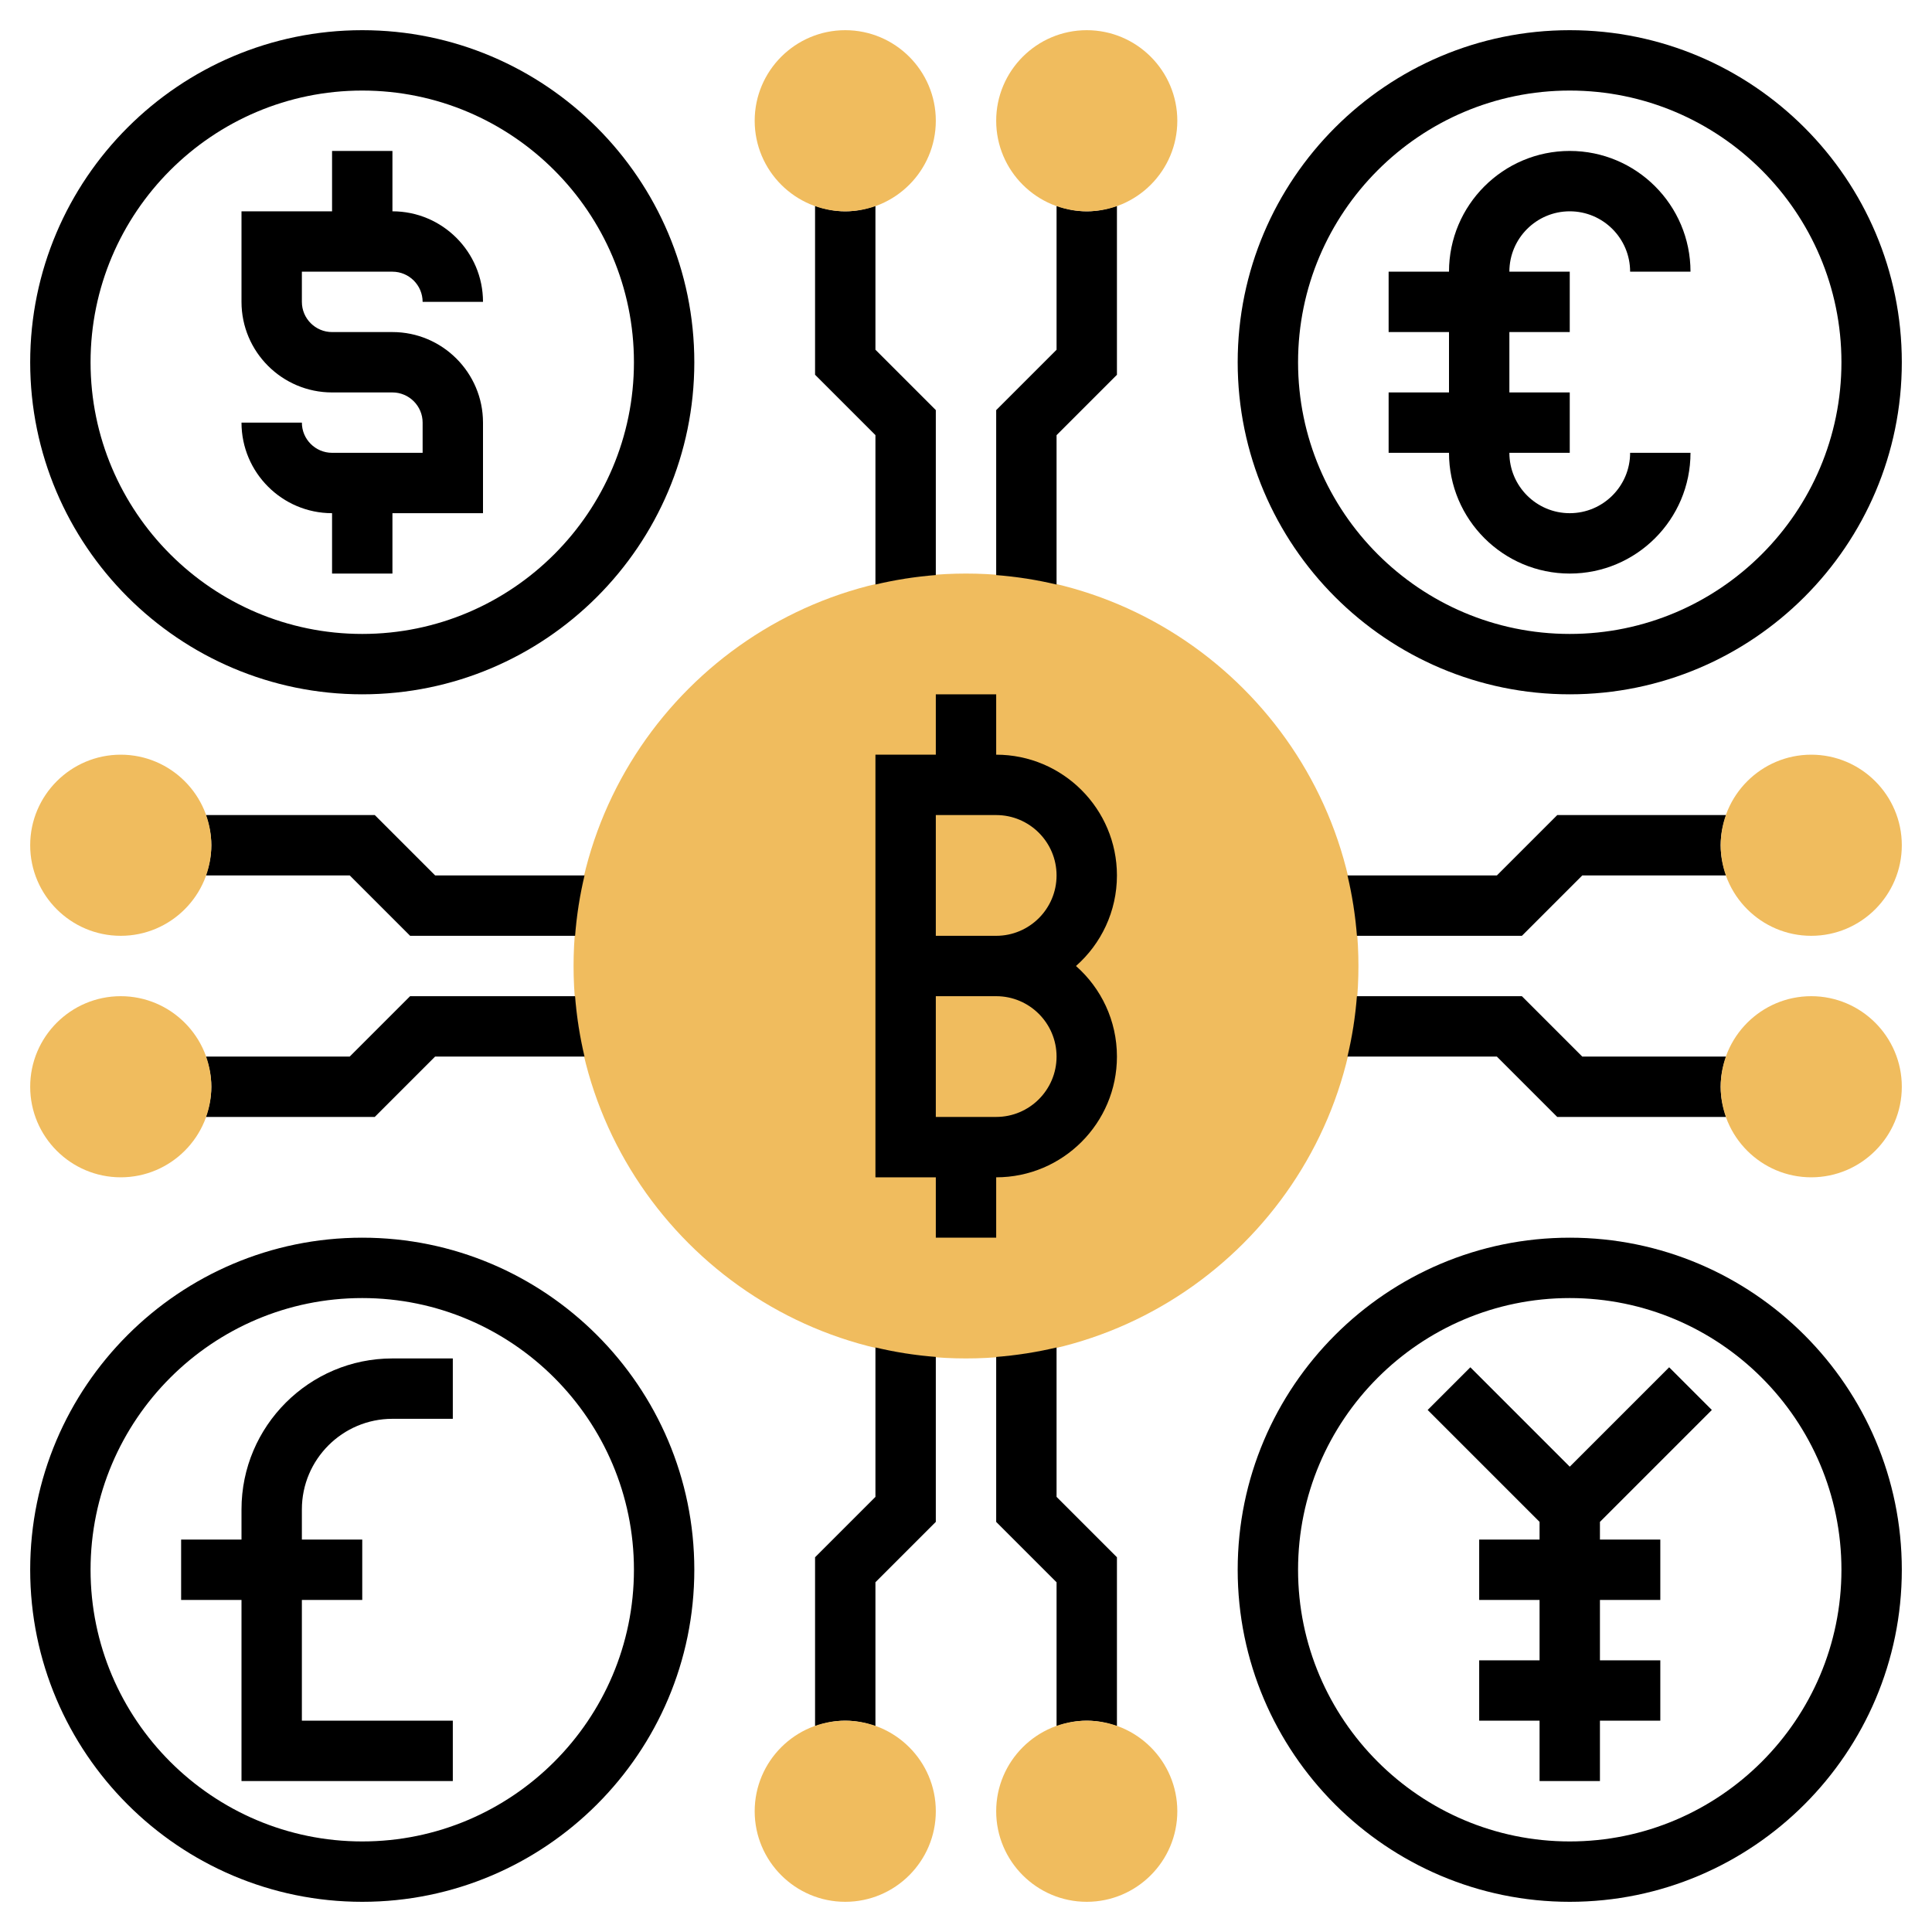
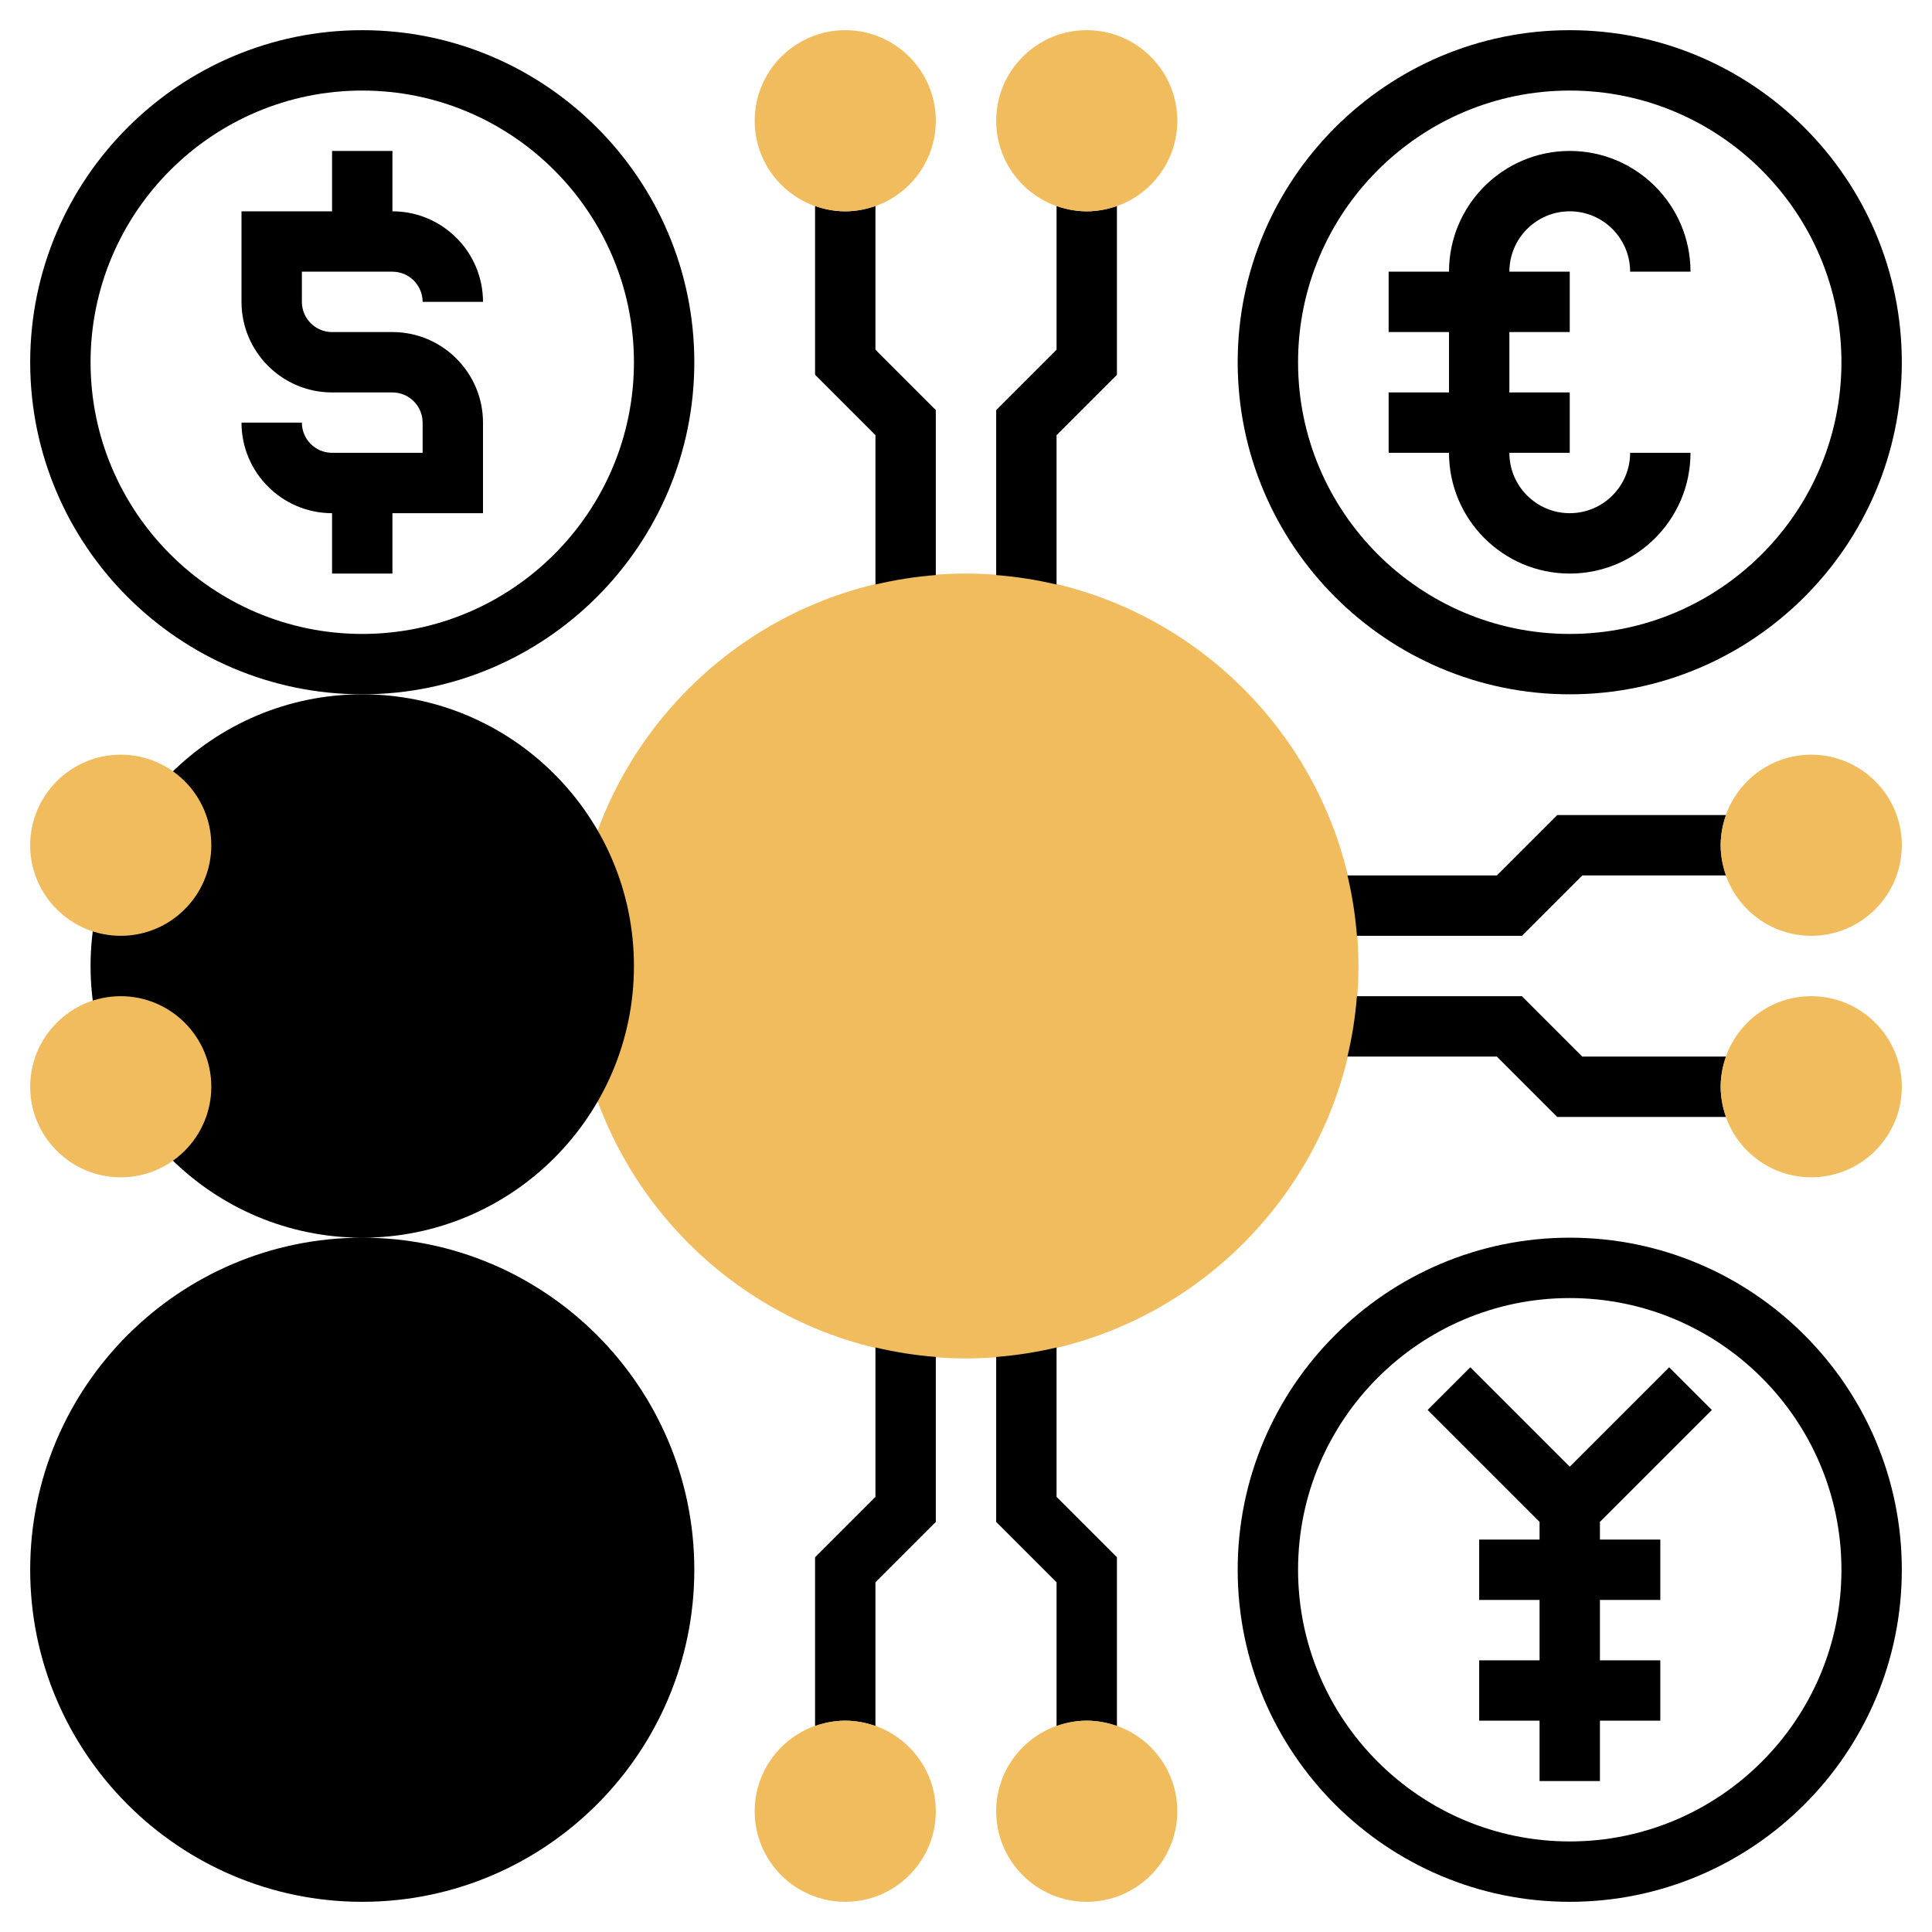
<svg xmlns="http://www.w3.org/2000/svg" id="Layer_5" enable-background="new 0 0 64 64" height="512" viewBox="0 0 64 64" width="512">
  <g>
    <g>
      <g>
        <path d="m32 45c-7.168 0-13-5.832-13-13s5.832-13 13-13 13 5.832 13 13-5.832 13-13 13z" fill="#f0bc5e" />
      </g>
    </g>
    <g>
      <path d="m13 9c.551 0 1 .449 1 1h2c0-1.654-1.346-3-3-3v-2h-2v2h-3v3c0 1.654 1.346 3 3 3h2c.551 0 1 .449 1 1v1h-3c-.551 0-1-.449-1-1h-2c0 1.654 1.346 3 3 3v2h2v-2h3v-3c0-1.654-1.346-3-3-3h-2c-.551 0-1-.449-1-1v-1z" />
      <path d="m12 1c-6.065 0-11 4.935-11 11s4.935 11 11 11 11-4.935 11-11-4.935-11-11-11zm0 20c-4.962 0-9-4.038-9-9s4.038-9 9-9 9 4.038 9 9-4.038 9-9 9z" />
-       <path d="m12 41c-6.065 0-11 4.935-11 11s4.935 11 11 11 11-4.935 11-11-4.935-11-11-11zm0 20c-4.962 0-9-4.038-9-9s4.038-9 9-9 9 4.038 9 9-4.038 9-9 9z" />
+       <path d="m12 41c-6.065 0-11 4.935-11 11s4.935 11 11 11 11-4.935 11-11-4.935-11-11-11zc-4.962 0-9-4.038-9-9s4.038-9 9-9 9 4.038 9 9-4.038 9-9 9z" />
      <path d="m57 28c0-.352.072-.686.184-1h-5.598l-2 2h-4.949c.154.65.26 1.317.313 2h5.465l2-2h4.77c-.113-.314-.185-.648-.185-1z" />
      <path d="m52.414 35-2-2h-5.465c-.052.683-.158 1.35-.313 2h4.949l2 2h5.598c-.111-.314-.183-.648-.183-1s.072-.686.184-1z" />
      <path d="m29 19.363c.65-.154 1.317-.26 2-.313v-5.465l-2-2v-4.77c-.314.113-.648.185-1 .185s-.686-.072-1-.184v5.598l2 2z" />
      <path d="m35 6.816v4.77l-2 2v5.465c.683.052 1.35.158 2 .313v-4.949l2-2v-5.599c-.314.112-.648.184-1 .184s-.686-.072-1-.184z" />
      <path d="m12.414 37 2-2h4.949c-.154-.65-.26-1.317-.313-2h-5.465l-2 2h-4.77c.113.314.185.648.185 1s-.072.686-.184 1z" />
      <path d="m11.586 29 2 2h5.465c.052-.683.158-1.35.313-2h-4.949l-2-2h-5.599c.112.314.184.648.184 1s-.072.686-.184 1z" />
      <path d="m35 44.637c-.65.154-1.317.26-2 .313v5.465l2 2v4.77c.314-.113.648-.185 1-.185s.686.072 1 .184v-5.598l-2-2z" />
      <path d="m29 49.586-2 2v5.598c.314-.112.648-.184 1-.184s.686.072 1 .184v-4.77l2-2v-5.465c-.683-.052-1.35-.158-2-.313z" />
-       <path d="m33 25v-2h-2v2h-2v14h2v2h2v-2c2.206 0 4-1.794 4-4 0-1.193-.525-2.267-1.357-3 .832-.733 1.357-1.807 1.357-3 0-2.206-1.794-4-4-4zm0 12h-2v-4h2c1.103 0 2 .897 2 2s-.897 2-2 2zm0-6h-2v-4h2c1.103 0 2 .897 2 2s-.897 2-2 2z" />
      <path d="m52 23c6.065 0 11-4.935 11-11s-4.935-11-11-11-11 4.935-11 11 4.935 11 11 11zm0-20c4.962 0 9 4.038 9 9s-4.038 9-9 9-9-4.038-9-9 4.038-9 9-9z" />
      <path d="m52 41c-6.065 0-11 4.935-11 11s4.935 11 11 11 11-4.935 11-11-4.935-11-11-11zm0 20c-4.962 0-9-4.038-9-9s4.038-9 9-9 9 4.038 9 9-4.038 9-9 9z" />
      <path d="m52 19c2.206 0 4-1.794 4-4h-2c0 1.103-.897 2-2 2s-2-.897-2-2h2v-2h-2v-2h2v-2h-2c0-1.103.897-2 2-2s2 .897 2 2h2c0-2.206-1.794-4-4-4s-4 1.794-4 4h-2v2h2v2h-2v2h2c0 2.206 1.794 4 4 4z" />
      <path d="m56.707 46.707-1.414-1.414-3.293 3.293-3.293-3.293-1.414 1.414 3.707 3.707v.586h-2v2h2v2h-2v2h2v2h2v-2h2v-2h-2v-2h2v-2h-2v-.586z" />
      <path d="m8 50v1h-2v2h2v6h7v-2h-5v-4h2v-2h-2v-1c0-1.654 1.346-3 3-3h2v-2h-2c-2.757 0-5 2.243-5 5z" />
    </g>
    <g>
      <g>
        <path d="m60 31c-1.654 0-3-1.346-3-3s1.346-3 3-3 3 1.346 3 3-1.346 3-3 3z" fill="#f0bc5e" />
      </g>
    </g>
    <g>
      <g>
        <path d="m60 39c-1.654 0-3-1.346-3-3s1.346-3 3-3 3 1.346 3 3-1.346 3-3 3z" fill="#f0bc5e" />
      </g>
    </g>
    <g>
      <g>
        <path d="m28 7c-1.654 0-3-1.346-3-3s1.346-3 3-3 3 1.346 3 3-1.346 3-3 3z" fill="#f0bc5e" />
      </g>
    </g>
    <g>
      <g>
        <path d="m36 7c-1.654 0-3-1.346-3-3s1.346-3 3-3 3 1.346 3 3-1.346 3-3 3z" fill="#f0bc5e" />
      </g>
    </g>
    <g>
      <g>
        <path d="m4 39c-1.654 0-3-1.346-3-3s1.346-3 3-3 3 1.346 3 3-1.346 3-3 3z" fill="#f0bc5e" />
      </g>
    </g>
    <g>
      <g>
        <path d="m4 31c-1.654 0-3-1.346-3-3s1.346-3 3-3 3 1.346 3 3-1.346 3-3 3z" fill="#f0bc5e" />
      </g>
    </g>
    <g>
      <g>
        <path d="m36 63c-1.654 0-3-1.346-3-3s1.346-3 3-3 3 1.346 3 3-1.346 3-3 3z" fill="#f0bc5e" />
      </g>
    </g>
    <g>
      <g>
        <path d="m28 63c-1.654 0-3-1.346-3-3s1.346-3 3-3 3 1.346 3 3-1.346 3-3 3z" fill="#f0bc5e" />
      </g>
    </g>
  </g>
</svg>